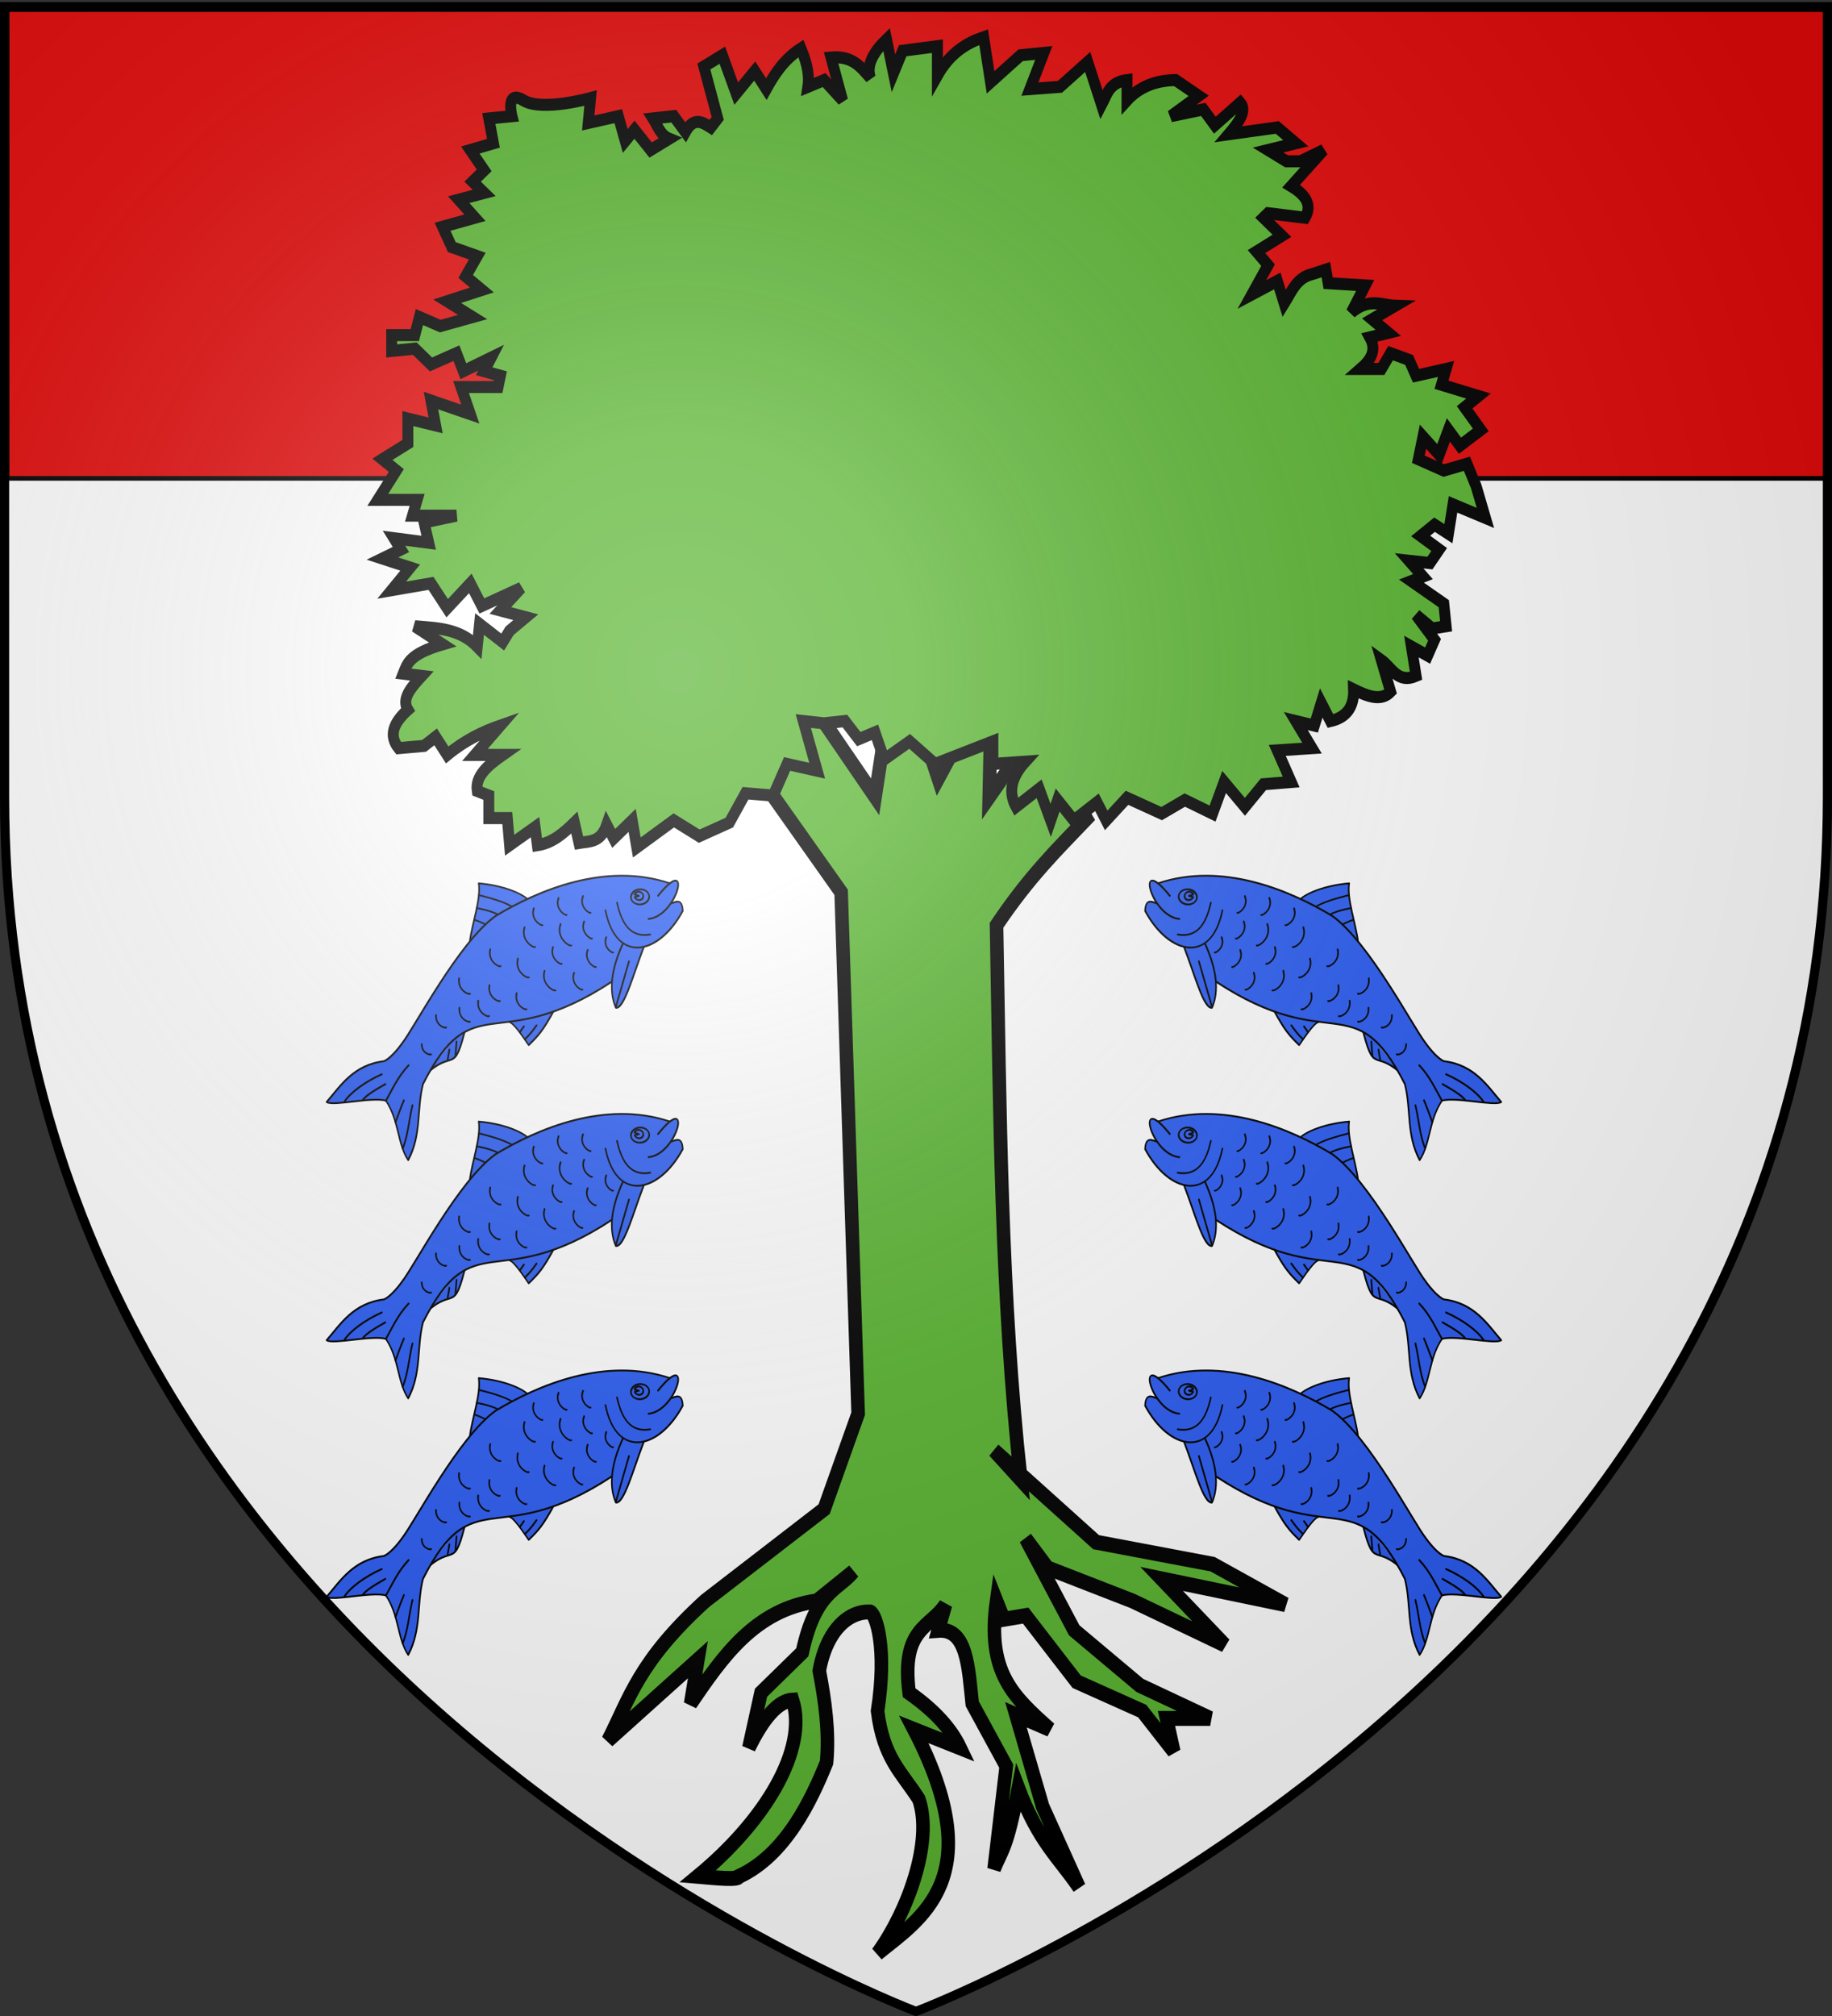
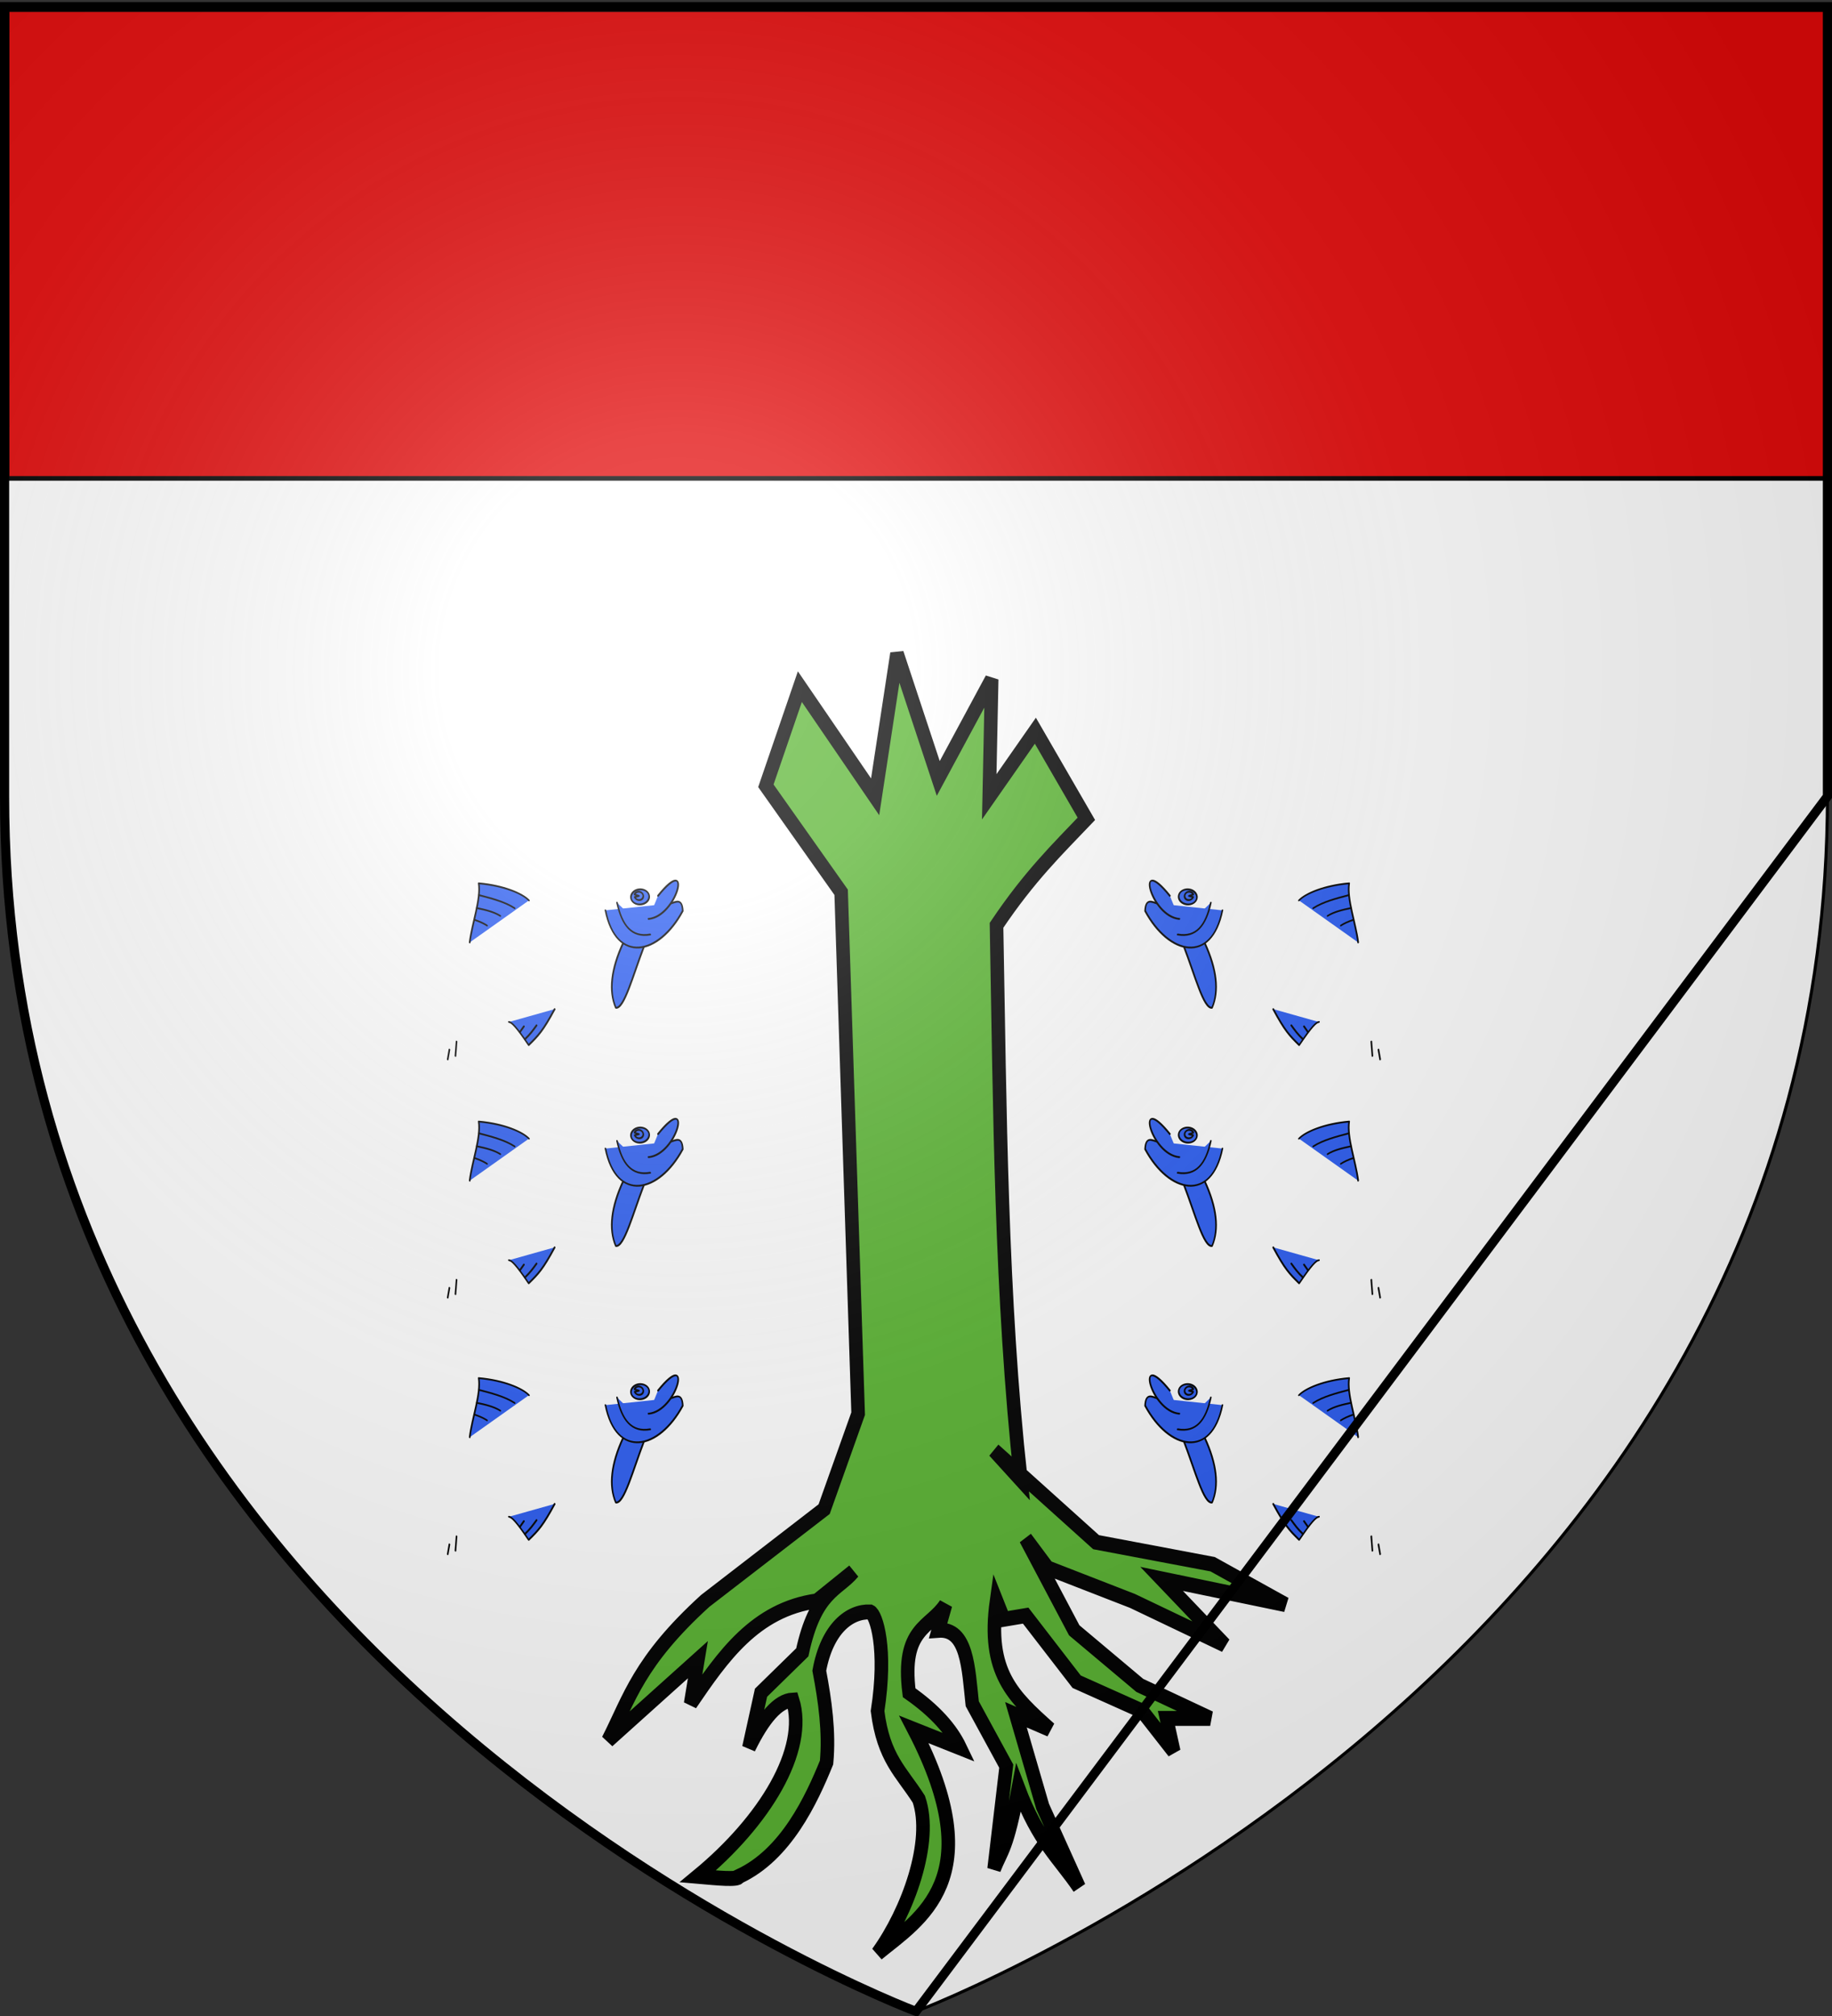
<svg xmlns="http://www.w3.org/2000/svg" xmlns:xlink="http://www.w3.org/1999/xlink" width="600" height="660" version="1.0">
  <rect width="100%" height="100%" fill="#333333" stroke="none" />
  <desc>Flag of Canton of Valais (Wallis)</desc>
  <defs>
    <radialGradient xlink:href="#a" id="e" cx="221.445" cy="226.331" r="300" fx="221.445" fy="226.331" gradientTransform="matrix(1.353 0 0 1.349 -77.63 -85.747)" gradientUnits="userSpaceOnUse" />
    <linearGradient id="a">
      <stop offset="0" style="stop-color:white;stop-opacity:.314" />
      <stop offset=".19" style="stop-color:white;stop-opacity:.251" />
      <stop offset=".6" style="stop-color:#6b6b6b;stop-opacity:.125" />
      <stop offset="1" style="stop-color:black;stop-opacity:.125" />
    </linearGradient>
  </defs>
  <g style="display:inline">
    <path d="M300 658.5s298.5-112.32 298.5-397.772V2.176H1.5v258.552C1.5 546.18 300 658.5 300 658.5z" style="fill:#fff;fill-opacity:1;fill-rule:evenodd;stroke:#000;stroke-width:1px;stroke-linecap:butt;stroke-linejoin:miter;stroke-opacity:1" />
    <path d="M2.308 3.154H598.1v153.461H2.308z" style="opacity:1;fill:#e20909;fill-opacity:1;fill-rule:nonzero;stroke:#000;stroke-width:1.515;stroke-miterlimit:4;stroke-dasharray:none;stroke-opacity:1" />
  </g>
  <g style="display:inline" transform="matrix(1 0 0 1.102 .308 -79.377)">
    <path d="m261.657 276.02-11.132 29.451 24.65 31.634L280.741 492l-11.132 28.361-38.963 27.27c-21.804 18.008-24.792 28.977-31.807 41.452l29.421-23.998-2.386 13.09c10.522-14.016 21.1-27.966 41.35-30.543l11.927-8.727c-5.068 5.51-12.375 5.775-16.699 23.998l-13.518 12-3.975 16.361c4.77-8.836 9.542-13.953 14.313-14.18 5.075 14.748-9.051 35.902-31.012 52.359 6.32.498 13.259 1.165 13.518 0 15.339-6.47 23.697-22.812 28.626-33.815.91-9.09-.477-18.18-2.385-27.27 2.563-12.683 10.07-17.723 16.698-17.454 1.946.803 5.58 10.884 2.386 29.452 1.931 14.024 7.788 18.034 13.518 26.18 4.735 12.516-3.578 33.338-13.518 45.814 13.853-10.312 37.218-22.21 11.927-66.54l15.108 5.454c-2.878-5.454-8.13-10.908-16.698-16.362-2.68-19.379 6.899-19.137 11.927-26.18l-2.385 7.636c9.495-.662 9.878 11.175 11.132 21.816l11.133 18.544-3.976 30.543c2.4-5.586 4.237-5.785 7.952-23.998 6.626 15.916 13.252 20.58 19.879 29.452l-11.928-23.998-8.747-27.27 11.133 4.363c-12.098-9.826-20.776-16.956-17.494-38.178l2.386 5.454 7.156-1.091 16.699 19.635 21.47 8.726 10.337 11.999-2.386-9.817h14.313l-23.06-9.818-21.47-16.362-15.903-27.27 7.157 8.726 27.83 9.818 30.217 13.09-20.674-19.635 40.553 7.636-23.855-12-38.168-6.544-33.397-27.27 8.747 8.726c-6.578-54.904-6.833-109.809-7.952-164.713 10.788-14.581 19.999-22.67 29.421-31.634l-16.698-26.18-15.108 19.635.795-34.906-17.494 29.452-13.518-37.087-7.157 42.541z" style="fill:#5ab532;fill-opacity:1;fill-rule:evenodd;stroke:#000;stroke-width:4.442;stroke-linecap:butt;stroke-linejoin:miter;stroke-miterlimit:4;stroke-dasharray:none;stroke-opacity:1" />
-     <path d="m269.592 286.913-6.815-.67 4.544 14.75-9.846-2.01-4.544 9.386-9.087-.67-5.302 8.717-9.845 4.023-8.33-4.694-12.117 8.046-1.515-8.046-6.058 5.364-2.272-4.023c-2.024 5.351-5.707 4.824-9.088 5.364l-1.515-6.034c-3.533 3.13-7.18 6.06-12.117 6.705l-.757-5.364-8.33 5.364-.758-8.047h-6.059v-6.705l-3.786-1.34c-.75-4.358 3.446-7.62 8.33-10.729h-9.088l8.33-8.717c-5.805 1.838-11.611 4.363-17.417 8.717l-3.787-5.364-3.787 2.682-8.33.67c-3.416-3.8-1.617-7.599 3.03-11.398-2.2-3.353 1.167-6.706 4.543-10.058l-6.058-.67c1.267-2.906 1.914-5.812 12.874-8.717l-9.088-5.364c7.218.586 14.605.577 20.448 6.034l.757-6.705 7.573 5.364 2.272-3.352 5.301-4.024-8.33-2.011 6.816-6.705-12.875 5.364-3.786-6.705-7.573 7.375-5.302-7.375-12.874 2.011 6.059-6.705-9.088-2.682 6.058-2.682-2.272-3.353 11.36 1.341-1.515-6.034 10.603-2.012h-14.39l1.515-4.693H123.43l6.059-8.717-4.544-3.353 8.33-4.693v-7.376l9.088 2.012-1.515-7.376 12.875 4.023-3.03-8.046h12.118l.757-3.353-5.301-1.34 2.272-4.024-9.088 4.023-2.272-5.364-8.33 3.353-5.302-4.694-7.573.67v-4.693h7.573l1.515-5.364 6.816 2.682 10.602-2.682-8.33-4.694 11.36-3.353-5.302-4.023 3.787-6.034-8.33-2.682-3.03-6.035 10.602-2.682-5.3-5.364 8.33-2.012-3.787-3.352 3.787-3.353-4.544-6.035 7.573-2.011-1.515-7.376 7.574-.67s-2.272-8.047 3.786-4.694c6.059 3.353 21.962-.67 21.962-.67l-.757 7.375 9.845-2.011 2.272 7.375 3.03-3.352 5.3 6.034 6.06-3.352c-2.85-1.054-3.762-3.822-5.302-6.035l6.816-.67 3.786 4.693c2.777-4.569 5.554-2.94 8.33-1.34l2.273-2.683-4.544-15.422 6.058-3.352 4.544 11.399 6.059-6.706 3.787 5.364c2.745-4.484 5.8-8.83 11.36-12.069 2.392 5.247 2.721 8.668 2.271 11.399l5.301-2.012 6.059 6.035-3.787-12.74c7.221-.582 9.776 2.968 12.875 6.035-1.37-3.8.97-7.6 5.301-11.399l2.272 10.058 3.03-6.705 11.36-1.341v8.716c4.21-6.767 9.517-9.653 15.145-11.398l2.272 13.41 9.846-8.046 7.573-.67-4.544 10.727 9.845-.67 9.088-7.376 4.544 12.74c1.777-3.048 2.499-6.72 8.33-7.376v6.035c3.89-3.887 9.159-5.94 15.904-6.035l7.573 4.694-9.088 6.035 10.603-2.012 3.786 4.694 8.33-6.705c2.248 2.352-.395 5.786-3.786 9.387l15.904-2.012 6.058 4.694-9.087 2.011 6.058 3.353h4.544l7.573-3.353-10.602 10.729c4.7 2.565 6.967 5.56 4.544 9.387l-12.117-1.341-1.515 1.34 6.058 5.365-8.33 4.694 3.787 4.023-5.302 8.717 8.33-4.024 2.273 6.706c2.39-3.473 4.006-7.629 9.088-8.717l4.544-1.341.757 4.023 12.117.67-4.544 8.047c5.876-4.495 9.824-2.16 14.389-2.012l-7.573 4.023 5.301 4.023-6.058 1.341c2.348 3.873.292 6.77-3.03 9.388h6.816l3.03-4.694 6.058 2.012 2.272 4.693 9.845-2.011-1.515 4.693 12.118 3.353-4.544 3.352 5.3 6.706-6.815 4.693-3.787-4.693-3.029 7.375-5.301-5.364-1.515 6.705 8.33 3.353 7.574-2.012 3.03 6.705 3.028 9.388-10.602-4.023-1.515 8.716-4.544-2.682-4.543 3.353 6.058 4.023-3.03 4.023-6.815-.67 4.544 4.693-3.787 1.341 10.603 6.705.757 6.706-4.544.67-5.301-4.023 6.058 7.376-2.272 4.693-5.3-2.682 1.514 8.717c-5.998 2.35-7.95-2.462-11.36-4.694l3.03 9.388c-3.144 2.947-7.57 1.357-12.118-.671.184 4.927-2.047 8.25-7.573 9.387l-3.03-5.364-2.271 6.705-6.059-1.34 5.302 8.045-11.36.671 4.544 9.387-9.088.67-6.059 6.706-6.816-7.376-3.786 9.387-9.088-4.023-7.573 4.023-11.36-4.693-6.816 6.705-3.029-5.364-7.573 5.364-5.301-6.035-2.272 6.035-3.787-9.387-7.573 5.364c-2.681-4.47-1.428-8.94 3.03-13.41l-10.603.67v-6.705l-18.933 6.705-8.33-6.705-8.331 5.364-3.03-8.046-5.3 2.011-4.545-5.364z" style="fill:#5ab532;fill-opacity:1;fill-rule:evenodd;stroke:#000;stroke-width:3.581;stroke-linecap:butt;stroke-linejoin:miter;stroke-miterlimit:4;stroke-dasharray:none;stroke-opacity:1" />
    <g style="fill:#2b5df2;fill-opacity:1;display:inline">
      <g id="b" style="fill:#2b5df2;fill-opacity:1">
-         <path d="M369.552 314.885c-30.12 39.39-10.18 22.67-15.277 60.67" style="fill:#2b5df2;fill-opacity:1;fill-rule:evenodd;stroke:#000;stroke-width:1.5;stroke-linecap:round;stroke-linejoin:round;stroke-miterlimit:4;stroke-dasharray:none;stroke-opacity:1;display:inline" transform="matrix(-.222 -.313 -.277 .17 321.787 509.044)" />
        <g style="fill:#2b5df2;fill-opacity:1;stroke:#000;stroke-width:2.574;stroke-miterlimit:4;stroke-dasharray:none;stroke-opacity:1">
          <g style="fill:#2b5df2;fill-opacity:1;stroke:#000;stroke-width:2.574;stroke-miterlimit:4;stroke-dasharray:none;stroke-opacity:1;display:inline">
            <g style="fill:#2b5df2;fill-opacity:1">
              <path d="M432.132 534.2c-.872 12.863-16.21 39.193-45.897 65.763-14.084-17.924-50.802-32.122-75.196-48.973" style="fill:#2b5df2;fill-opacity:1;fill-rule:evenodd;stroke:#000;stroke-width:2.574;stroke-linecap:round;stroke-linejoin:round;stroke-miterlimit:4;stroke-dasharray:none;stroke-opacity:1" transform="matrix(.139 -.126 -.153 -.165 194.593 552.885)" />
              <path d="M373.986 588.095c12.186-15.098 25.678-31.504 31.437-47.488M357.245 577.592c8.147-9.099 17.724-20.146 21.517-30.485M341.8 568.118c5.053-7.359 7.783-12.567 9.58-17.53" style="fill:#2b5df2;fill-opacity:1;fill-rule:evenodd;stroke:#000;stroke-width:2.574;stroke-linecap:round;stroke-linejoin:round;stroke-miterlimit:4;stroke-dasharray:none;stroke-opacity:1" transform="matrix(.139 -.126 -.153 -.165 194.593 552.885)" />
            </g>
            <g style="fill:#2b5df2;fill-opacity:1">
              <path d="M346.414 392.552c-38.148-9.78-49.227-9.958-72.027-9.75 3.944 30.15 2.836 39.143-.431 41.885" style="fill:#2b5df2;fill-opacity:1;fill-rule:evenodd;stroke:#000;stroke-width:2.574;stroke-linecap:round;stroke-linejoin:round;stroke-miterlimit:4;stroke-dasharray:none;stroke-opacity:1" transform="matrix(.139 -.126 -.153 -.165 193.262 551.006)" />
              <path d="M305.867 394.374c-10.526-1.41-18.095-2.48-30.106-2.212M288.554 405.757l-11.573-1.696" style="fill:#2b5df2;fill-opacity:1;fill-rule:evenodd;stroke:#000;stroke-width:2.574;stroke-linecap:round;stroke-linejoin:round;stroke-miterlimit:4;stroke-dasharray:none;stroke-opacity:1" transform="matrix(.139 -.126 -.153 -.165 193.262 551.006)" />
            </g>
-             <path d="M630.553 409.581c-59.405 84.479-176.839 122.18-258.202 138.593-75.63 10.364-225.667-30.129-256.231-33.058-14.88-2.244-34.631-2.982-43.276.159C29.619 541.479-9.349 533.479-44.585 531.3c4.101-10.811 62.298-38.025 77.426-56.435-4.288-32.605-31.562-53.032-35.53-80.046 45.158 11.864 64.793 40.995 100.844 59.907 172.922 48.236 123.042-46.25 353.173-84.613" style="fill:#2b5df2;fill-opacity:1;fill-rule:evenodd;stroke:#000;stroke-width:2.574;stroke-linecap:round;stroke-linejoin:round;stroke-miterlimit:4;stroke-dasharray:none;stroke-opacity:1" transform="matrix(.139 -.126 -.153 -.165 194.15 552.259)" />
            <path d="M506.479 397.083c-43.941-13.88-70.458-32.858-79.3-56.23 9.642-9.236 55.806 14.645 102.64 32.633" style="fill:#2b5df2;fill-opacity:1;fill-rule:evenodd;stroke:#000;stroke-width:2.574;stroke-linecap:round;stroke-linejoin:round;stroke-miterlimit:4;stroke-dasharray:none;stroke-opacity:1" transform="matrix(.139 -.126 -.153 -.165 194.15 552.259)" />
            <path d="M518.836 446.302c-44.29-63.394 20.002-96.156 98.396-76.067 13.36 13.437.678 15.344-7.374 18.987" style="fill:#2b5df2;fill-opacity:1;fill-rule:evenodd;stroke:#000;stroke-width:2.574;stroke-linecap:round;stroke-linejoin:round;stroke-miterlimit:4;stroke-dasharray:none;stroke-opacity:1" transform="matrix(.139 -.126 -.153 -.165 194.15 552.259)" />
            <path d="M541.906 442.43c-18.002-26.698-19.261-48.537 8.212-63.506M564.694 395.808c39.838-25.773 129.461 21.818 36.986 13.299" style="fill:#2b5df2;fill-opacity:1;fill-rule:evenodd;stroke:#000;stroke-width:2.574;stroke-linecap:round;stroke-linejoin:round;stroke-miterlimit:4;stroke-dasharray:none;stroke-opacity:1" transform="matrix(.139 -.126 -.153 -.165 194.15 552.259)" />
            <path d="M563.673 431.59c-2.256-5.37 2.179-12.33 9.772-15.626 7.593-3.297 15.715-1.747 18.095 3.569 2.381 5.316-2.102 12.484-9.695 15.78-7.593 3.297-15.917 1.648-18.172-3.723q0 0 0 0" style="fill:#2b5df2;fill-opacity:1;stroke:#000;stroke-width:2.574;stroke-linecap:round;stroke-linejoin:round;stroke-miterlimit:4;stroke-dasharray:none;stroke-opacity:1" transform="matrix(.139 -.126 -.153 -.165 194.15 552.259)" />
            <path d="M570.547 430.627c-1.125-2.679.393-6.01 3.37-7.801 2.976-1.792 6.708-1.563 8.803.538s1.932 5.453-.385 7.907-6.36 3.41-9.169 2.048l4.1-5.582zq0 0 0 0" style="fill:#2b5df2;fill-opacity:1;stroke:#000;stroke-width:2.574;stroke-linecap:round;stroke-linejoin:round;stroke-miterlimit:4;stroke-dasharray:none;stroke-opacity:1" transform="matrix(.139 -.126 -.153 -.165 194.15 552.259)" />
-             <path d="M32.619 474.665c20.83 4.845 40.805 11.814 67.58 12.488M3.71 497.903c8.111 1.704 28.277-2.408 46.351-6.443M-21.52 514.29c18.18 3.09 48.116-.681 77.667-9.74M2.625 411.507c20.94 7.3 38.91 21.932 59.396 32.832M21.735 444.24c11.506 4.561 22.959 9.241 34.647 13.316M494.143 373.472l-66.439-32.04" style="fill:#2b5df2;fill-opacity:1;fill-rule:evenodd;stroke:#000;stroke-width:2.574;stroke-linecap:round;stroke-linejoin:round;stroke-miterlimit:4;stroke-dasharray:none;stroke-opacity:1" transform="matrix(.139 -.126 -.153 -.165 194.15 552.259)" />
            <g style="fill:#2b5df2;fill-opacity:1">
              <path d="m186.933 463.489-16.884-12.962M169.15 462.608l-12.781-7.944" style="fill:#2b5df2;fill-opacity:1;fill-rule:evenodd;stroke:#000;stroke-width:2.574;stroke-linecap:round;stroke-linejoin:round;stroke-miterlimit:4;stroke-dasharray:none;stroke-opacity:1" transform="matrix(.139 -.126 -.153 -.165 194.15 552.259)" />
            </g>
-             <path d="M505.59 482.15c-16.867-6.015-11.132-23.487-8.457-23.688M479.642 456.273c-17.189-6.433-11.032-24.246-8.288-24.41M472.184 504.262c-17.081-6.715-10.633-24.424-7.887-24.543M446.676 476.73c-21.496-8.884-12.935-31.182-9.453-31.272M491.036 419.201c-15.355-5.476-10.134-21.382-7.699-21.565M453.47 424.906c-17.08-6.715-10.632-24.424-7.886-24.543M412.265 461.646c-16.83-7.321-9.752-24.789-7.004-24.81M411.481 415.91c-16.961-7.01-10.207-24.605-7.459-24.676M429.324 518.314c-16.83-7.32-9.753-24.789-7.004-24.81M397.09 508.84c-19.725-9.04-10.958-29.525-7.708-29.486M375.83 446.66c-19.6-9.477-10.381-29.844-7.122-29.738M354.85 484.737c-18.779-9.593-9.42-29.12-6.266-28.949M329.42 520.82c-16.875-9.253-7.816-26.817-4.944-26.576M316 452.114c-16.093-8.823-7.454-25.574-4.715-25.344M289.804 486.423c-15.744-9.432-6.471-25.84-3.743-25.506M258.35 522.876c-15.335-10.083-5.383-26.089-2.671-25.64M258.71 482.29c-15.334-10.084-5.382-26.09-2.67-25.641M226.98 493.778c-13.748-9.976-3.865-24.35-1.377-23.82M189.086 509.418c-12.163-9.8-2.42-22.54-.159-21.938M139.493 494.997c-9.959-9.215-.758-19.678 1.165-19.022" style="fill:#2b5df2;fill-opacity:1;fill-rule:evenodd;stroke:#000;stroke-width:2.574;stroke-linecap:round;stroke-linejoin:round;stroke-miterlimit:4;stroke-dasharray:none;stroke-opacity:1" transform="matrix(.139 -.126 -.153 -.165 194.15 552.259)" />
          </g>
        </g>
      </g>
    </g>
    <use xlink:href="#b" id="c" width="600" height="660" x="0" y="0" transform="translate(0 -70.772)" />
    <use xlink:href="#b" id="d" width="600" height="660" x="0" y="0" transform="translate(0 76.216)" />
    <use xlink:href="#b" width="600" height="660" transform="matrix(-1 0 0 1 598.03 0)" />
    <use xlink:href="#c" width="600" height="660" transform="matrix(-1 0 0 1 598.03 0)" />
    <use xlink:href="#d" width="600" height="660" transform="matrix(-1 0 0 1 598.03 0)" />
  </g>
  <g style="display:inline">
    <path d="M300 658.5s298.5-112.32 298.5-397.772V2.176H1.5v258.552C1.5 546.18 300 658.5 300 658.5" style="opacity:1;fill:url(#e);fill-opacity:1;fill-rule:evenodd;stroke:none;stroke-width:1px;stroke-linecap:butt;stroke-linejoin:miter;stroke-opacity:1" />
  </g>
  <g style="display:inline">
-     <path d="M300 658.5S1.5 546.18 1.5 260.728V2.176h597v258.552C598.5 546.18 300 658.5 300 658.5z" style="opacity:1;fill:none;fill-opacity:1;fill-rule:evenodd;stroke:#000;stroke-width:3;stroke-linecap:butt;stroke-linejoin:miter;stroke-miterlimit:4;stroke-dasharray:none;stroke-opacity:1" />
+     <path d="M300 658.5S1.5 546.18 1.5 260.728V2.176h597v258.552z" style="opacity:1;fill:none;fill-opacity:1;fill-rule:evenodd;stroke:#000;stroke-width:3;stroke-linecap:butt;stroke-linejoin:miter;stroke-miterlimit:4;stroke-dasharray:none;stroke-opacity:1" />
  </g>
</svg>